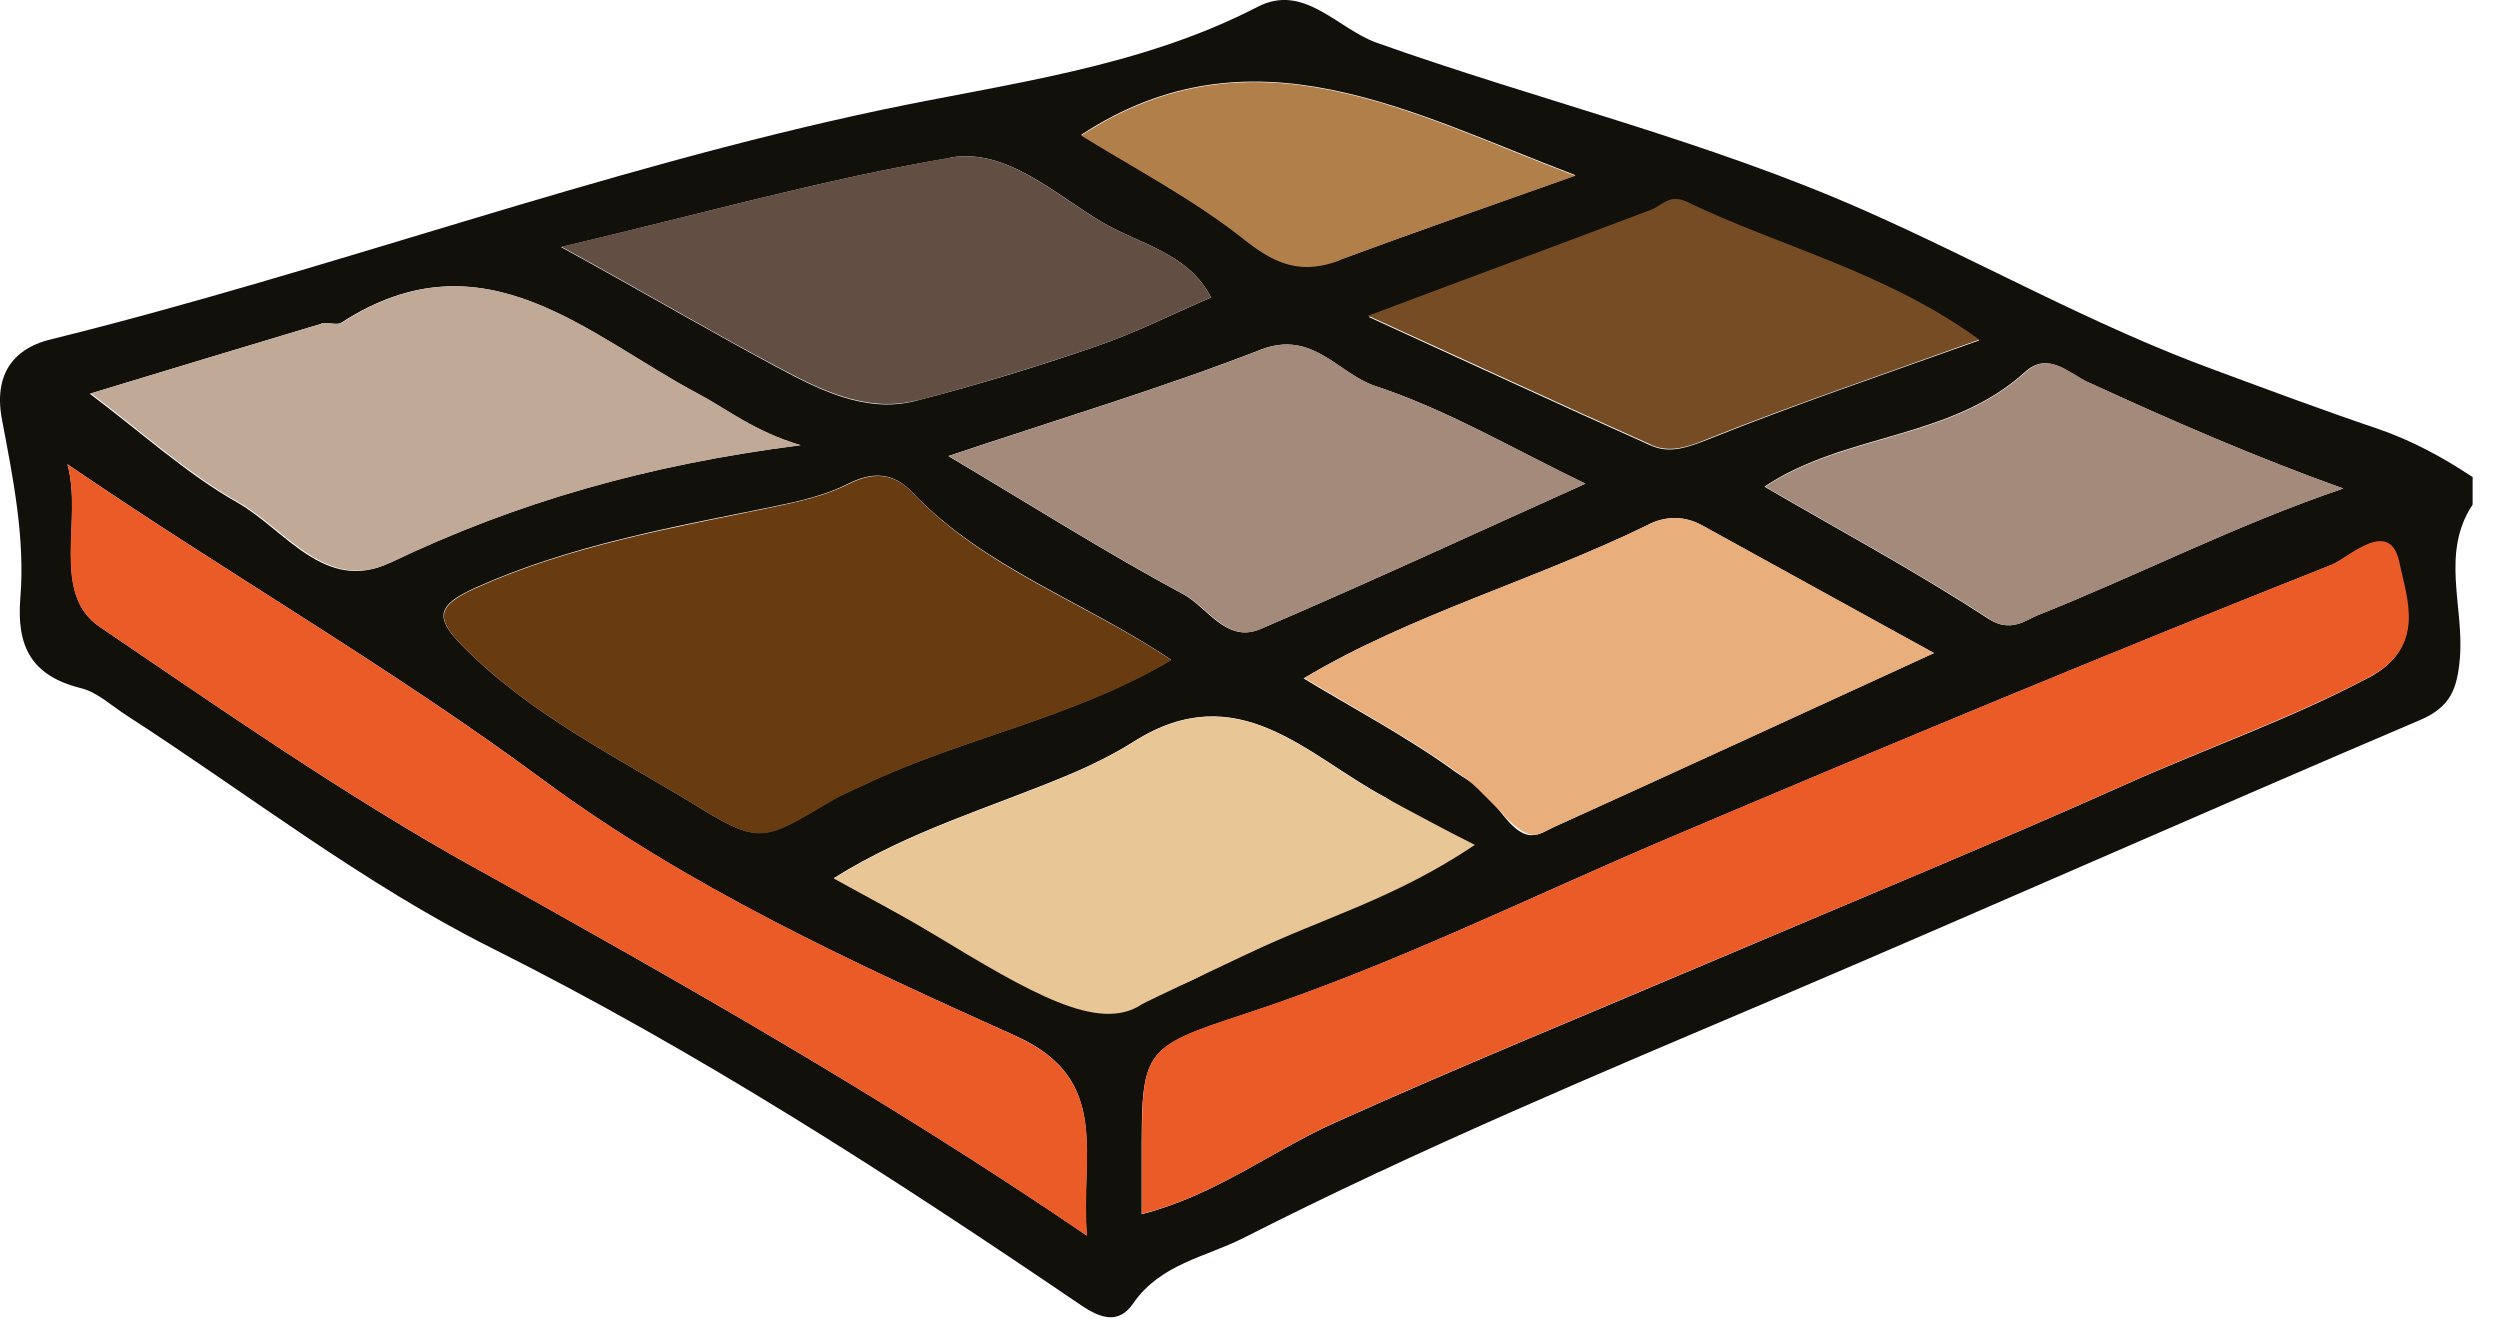
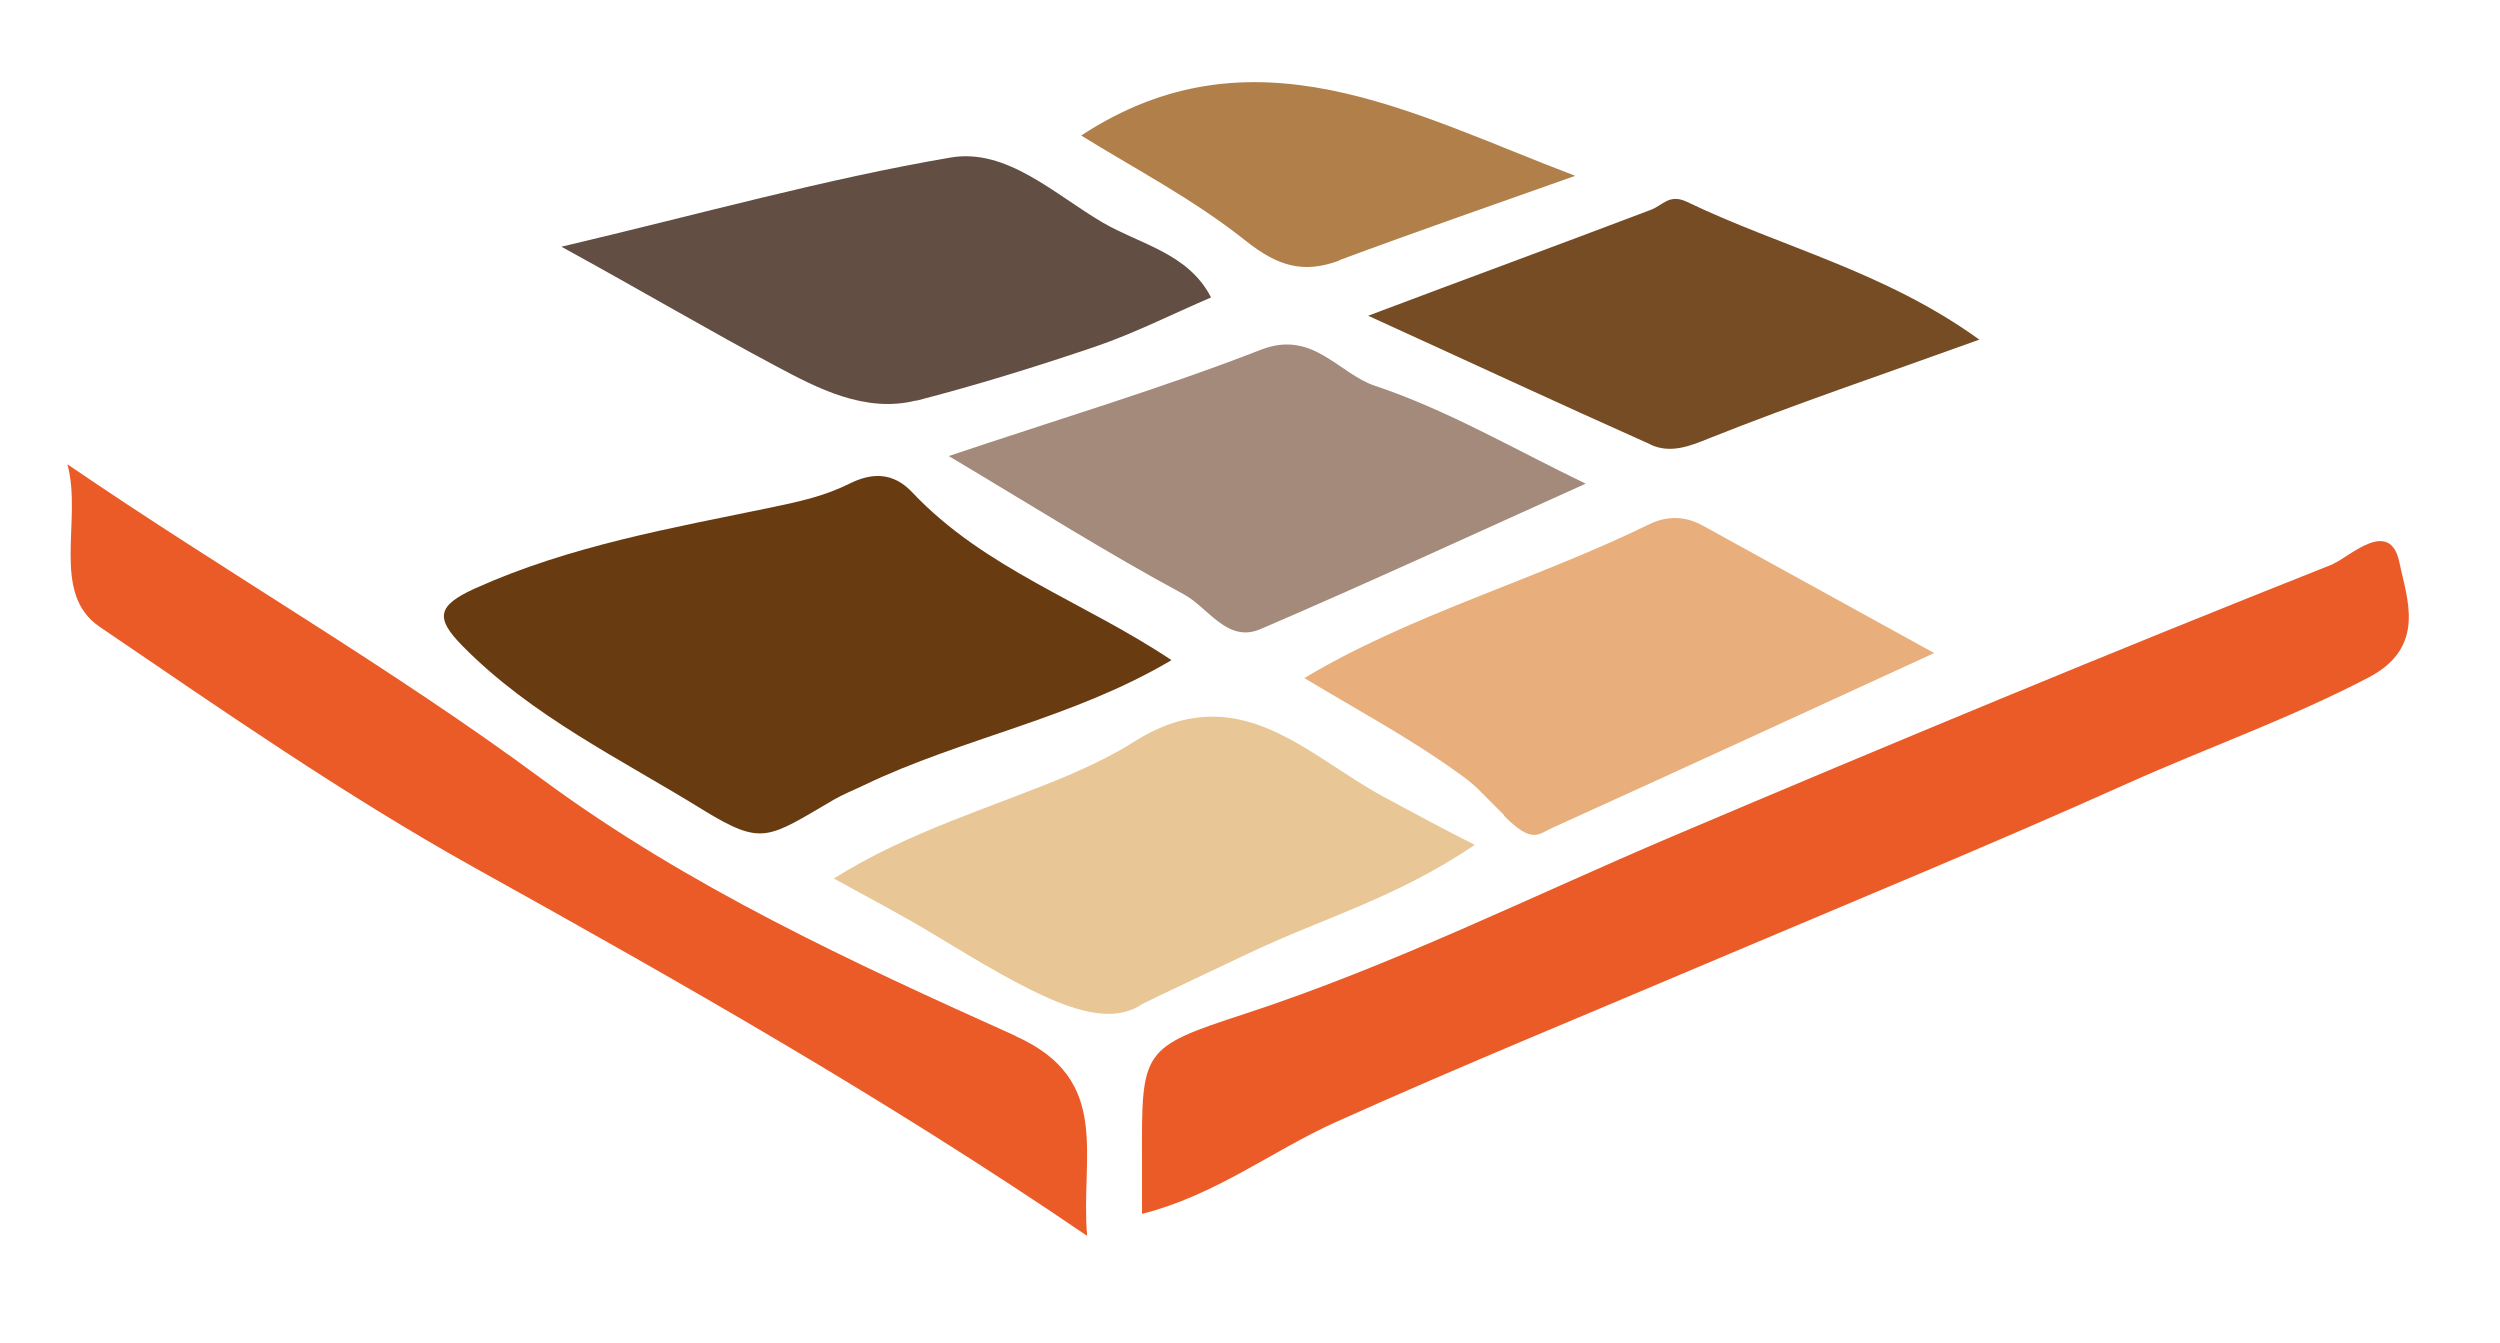
<svg xmlns="http://www.w3.org/2000/svg" fill="none" height="36" viewBox="0 0 67 36" width="67">
-   <path d="m66.276 12.792c-.8-.53-1.62-.98-2.55-1.3-1.48-.5-2.95-1.05-4.41-1.59-3.22-1.18-6.2-2.87-9.32-4.25-4.24-1.88-8.76-2.96-13.11-4.51-1.05-.38-1.94-1.6-3.18-.96-3.17 1.64-6.7 2.05-10.07 2.76-7.57 1.6-14.81 4.31-22.3 6.16-.73.18-1.56.71-1.28 2.16.29 1.53.62 3.16.49 4.75-.11 1.32.3 2.1 1.62 2.43.45.11.83.48 1.24.74 3.25 2.1 6.34 4.51 9.78 6.23 5.53 2.77 10.68 6.1 15.76 9.55.57.39 1.04.53 1.43-.04.73-1.05 1.93-1.23 2.94-1.74 4.66-2.37 9.49-4.39 14.31-6.44 5.75-2.45 11.47-4.99 17.22-7.44.83-.35 1.01-.84 1.08-1.68.11-1.37-.52-2.8.34-4.1v-.75zm-10.32-2.55c2.24 1.03 4.49 2.01 6.84 2.85-2.86.97-5.48 2.32-8.2 3.4-.3.12-.71.48-1.31.09-1.96-1.28-4.03-2.39-6-3.54 2.15-1.44 4.99-1.26 6.98-3.07.62-.57 1.18.04 1.68.27zm-30.54 1.98c3.04-1.02 5.75-1.83 8.37-2.85 1.39-.54 2.07.64 3.06.97 1.92.63 3.71 1.69 5.64 2.62-2.93 1.32-5.8 2.65-8.72 3.9-.9.38-1.41-.59-2.06-.94-2.01-1.08-3.94-2.3-6.29-3.7zm5.97 5.46c-2.65 1.57-5.59 2.09-8.24 3.35-.27.13-.55.24-.81.39-1.78 1.03-1.91 1.25-3.51.27-2.2-1.36-4.58-2.5-6.44-4.39-.74-.75-.68-1.08.33-1.54 2.55-1.15 5.28-1.63 7.98-2.18.73-.15 1.41-.3 2.06-.63.6-.3 1.17-.31 1.68.23 1.94 2.04 4.62 2.93 6.95 4.5zm12.8-3.63c.47-.23.96-.23 1.43.03 2 1.1 4 2.21 6.21 3.42-3.53 1.62-6.85 3.15-10.18 4.66-.43.2-.72.49-1.35-.3-.77-.97-.72-.77-1.27-1.16-1.31-.95-2.75-1.71-4.09-2.52 2.84-1.7 6.17-2.62 9.24-4.12zm1.03-8.62c2.5 1.21 5.28 1.85 7.83 3.69-2.63.94-4.96 1.73-7.23 2.64-.56.22-1.05.41-1.57.18-2.51-1.12-5.01-2.28-7.57-3.45 2.58-.96 5.08-1.89 7.58-2.84.32-.12.49-.45.97-.21zm-3-.73c-2.17.77-4.25 1.5-6.32 2.26-.97.36-1.65.15-2.5-.52-1.4-1.11-3.02-1.95-4.42-2.83 4.58-3 8.83-.59 13.24 1.08zm-16.74-.48c1.51-.26 2.81 1 4.09 1.75 1 .58 2.29.82 2.89 2-1.02.44-2.03.95-3.08 1.31-1.59.55-3.2 1.04-4.83 1.46-1.37.36-2.67-.34-3.74-.91-1.76-.94-3.51-1.97-5.77-3.21 3.81-.9 7.09-1.83 10.43-2.39zm-16.87 4.45c.17-.05.42.06.55-.03 3.8-2.46 6.6.35 9.56 1.92.77.41 1.47.99 2.73 1.37-4.09.52-7.62 1.53-11 3.15-1.74.83-2.81-.89-4.08-1.61-1.36-.77-2.54-1.85-3.96-2.92 2.11-.64 4.15-1.26 6.19-1.87zm4.09 14.57c-3.45-1.92-6.73-4.21-10.02-6.44-1.33-.9-.45-2.88-.87-4.36 4.27 2.92 8.67 5.44 12.75 8.46 3.88 2.87 8.28 4.89 12.66 6.86 2.61 1.17 1.72 3.22 1.91 5.35-5.43-3.7-10.92-6.8-16.44-9.88zm12.3 1.77c-.86-.52-1.75-.98-2.65-1.48 2.05-1.28 4.21-1.89 6.3-2.77.6-.25 1.24-.57 1.74-.89 2.79-1.76 4.63.36 6.71 1.48.82.44.74 1.22 2.04 1.28-2.14 1.44-3.66 1.95-5.66 2.9-.1.05-.28-.03-.37.03-2.87 2.16-5.5 1.02-8.11-.56zm38.48-6.85c-2.09 1.11-4.31 1.88-6.46 2.84-3.62 1.62-7.3 3.13-10.96 4.69-3.43 1.46-6.89 2.87-10.29 4.4-1.69.76-3.19 1.94-5.17 2.45 0-.56 0-1 0-1.43 0-2.96-.02-3.02 2.75-3.93 3.95-1.29 7.66-3.15 11.47-4.76 5.87-2.49 11.76-4.94 17.69-7.29.43-.17 1.53-1.25 1.78-.03.19.94.74 2.24-.82 3.07z" fill="#12100b" />
  <path d="m62.516 15.122c-5.93 2.35-11.82 4.8-17.69 7.29-3.81 1.62-7.52 3.47-11.47 4.76-2.78.91-2.76.96-2.75 3.93v1.43c1.97-.5 3.47-1.68 5.17-2.45 3.4-1.53 6.86-2.94 10.29-4.4 3.66-1.55 7.33-3.06 10.96-4.69 2.14-.96 4.36-1.74 6.46-2.84 1.56-.82 1.01-2.13.82-3.07-.25-1.23-1.35-.15-1.78.03z" fill="#eb5b27" />
  <path d="m22.766 12.962c-.66.33-1.34.48-2.06.63-2.7.56-5.43 1.03-7.98 2.18-1.01.46-1.07.79-.33 1.54 1.86 1.89 4.24 3.03 6.44 4.39 1.6.98 1.73.77 3.51-.27.26-.15.54-.26.81-.39 2.65-1.27 5.59-1.78 8.24-3.35-2.33-1.56-5.02-2.45-6.95-4.5-.51-.54-1.08-.53-1.68-.23z" fill="#683c10" />
  <path d="m27.216 27.762c-4.38-1.97-8.78-4-12.66-6.86-4.08-3.02-8.48-5.54-12.75-8.46.41 1.49-.47 3.46.87 4.36 3.28 2.23 6.56 4.51 10.02 6.44 5.52 3.07 11.01 6.18 16.44 9.88-.19-2.13.69-4.18-1.91-5.35z" fill="#eb5b27" />
-   <path d="m10.466 15.082c3.38-1.62 6.91-2.63 11-3.15-1.26-.38-1.96-.96-2.73-1.37-2.97-1.57-5.76-4.38-9.56-1.92-.13.09-.38-.02-.55.03-2.04.61-4.08 1.23-6.19 1.87 1.42 1.07 2.6 2.15 3.96 2.92 1.27.72 2.35 2.44 4.08 1.61z" fill="#c0a996" />
  <path d="m33.476 25.543c2-.95 3.91-1.46 6.05-2.9-.78-.39-1.61-.84-2.43-1.28-2.08-1.12-3.92-3.25-6.71-1.48-.5.32-1.14.63-1.74.89-2.09.88-4.25 1.49-6.3 2.77.9.5 1.79.96 2.65 1.48 2.61 1.58 4.45 2.67 5.61 1.89.09-.06 2.77-1.32 2.87-1.37z" fill="#e8c695" />
-   <path d="m40.306 21.862c.78.78.91.49 1.35.3 3.33-1.51 6.65-3.04 10.18-4.66-2.21-1.22-4.21-2.32-6.21-3.42-.47-.26-.96-.26-1.43-.03-3.07 1.5-6.4 2.42-9.24 4.12 1.34.81 2.78 1.58 4.09 2.52.55.39.53.43 1.27 1.16z" fill="#e8af7c" />
+   <path d="m40.306 21.862c.78.78.91.49 1.35.3 3.33-1.51 6.65-3.04 10.18-4.66-2.21-1.22-4.21-2.32-6.21-3.42-.47-.26-.96-.26-1.43-.03-3.07 1.5-6.4 2.42-9.24 4.12 1.34.81 2.78 1.58 4.09 2.52.55.39.53.43 1.27 1.16" fill="#e8af7c" />
  <path d="m33.776 16.862c2.91-1.25 5.79-2.58 8.72-3.9-1.93-.93-3.72-1.98-5.64-2.62-.99-.33-1.67-1.51-3.06-.97-2.62 1.02-5.33 1.83-8.37 2.85 2.35 1.4 4.28 2.62 6.29 3.7.66.35 1.17 1.32 2.06.94z" fill="#a48a7a" />
  <path d="m24.546 10.742c1.63-.42 3.24-.92 4.83-1.46 1.05-.36 2.05-.87 3.08-1.31-.6-1.18-1.89-1.42-2.89-2-1.29-.75-2.58-2.01-4.09-1.75-3.34.57-6.62 1.49-10.43 2.39 2.26 1.24 4 2.27 5.77 3.21 1.07.57 2.37 1.26 3.74.91z" fill="#624e42" />
  <path d="m44.246 11.922c.52.23 1.01.05 1.57-.18 2.28-.91 4.6-1.69 7.23-2.64-2.55-1.84-5.32-2.48-7.83-3.69-.48-.23-.65.09-.97.21-2.5.95-5.01 1.87-7.58 2.84 2.57 1.17 5.06 2.33 7.57 3.45z" fill="#754c23" />
-   <path d="m53.296 16.582c.59.39 1.01.03 1.31-.09 2.72-1.08 5.33-2.43 8.2-3.4-2.35-.84-4.6-1.82-6.84-2.85-.5-.23-1.06-.84-1.68-.27-1.99 1.82-4.82 1.64-6.98 3.07 1.97 1.15 4.04 2.26 6 3.54z" fill="#a48a7a" />
  <path d="m35.896 6.972c2.07-.77 4.15-1.49 6.32-2.26-4.41-1.67-8.65-4.09-13.24-1.08 1.4.87 3.02 1.71 4.42 2.83.85.67 1.53.88 2.5.52z" fill="#b17f4a" />
</svg>